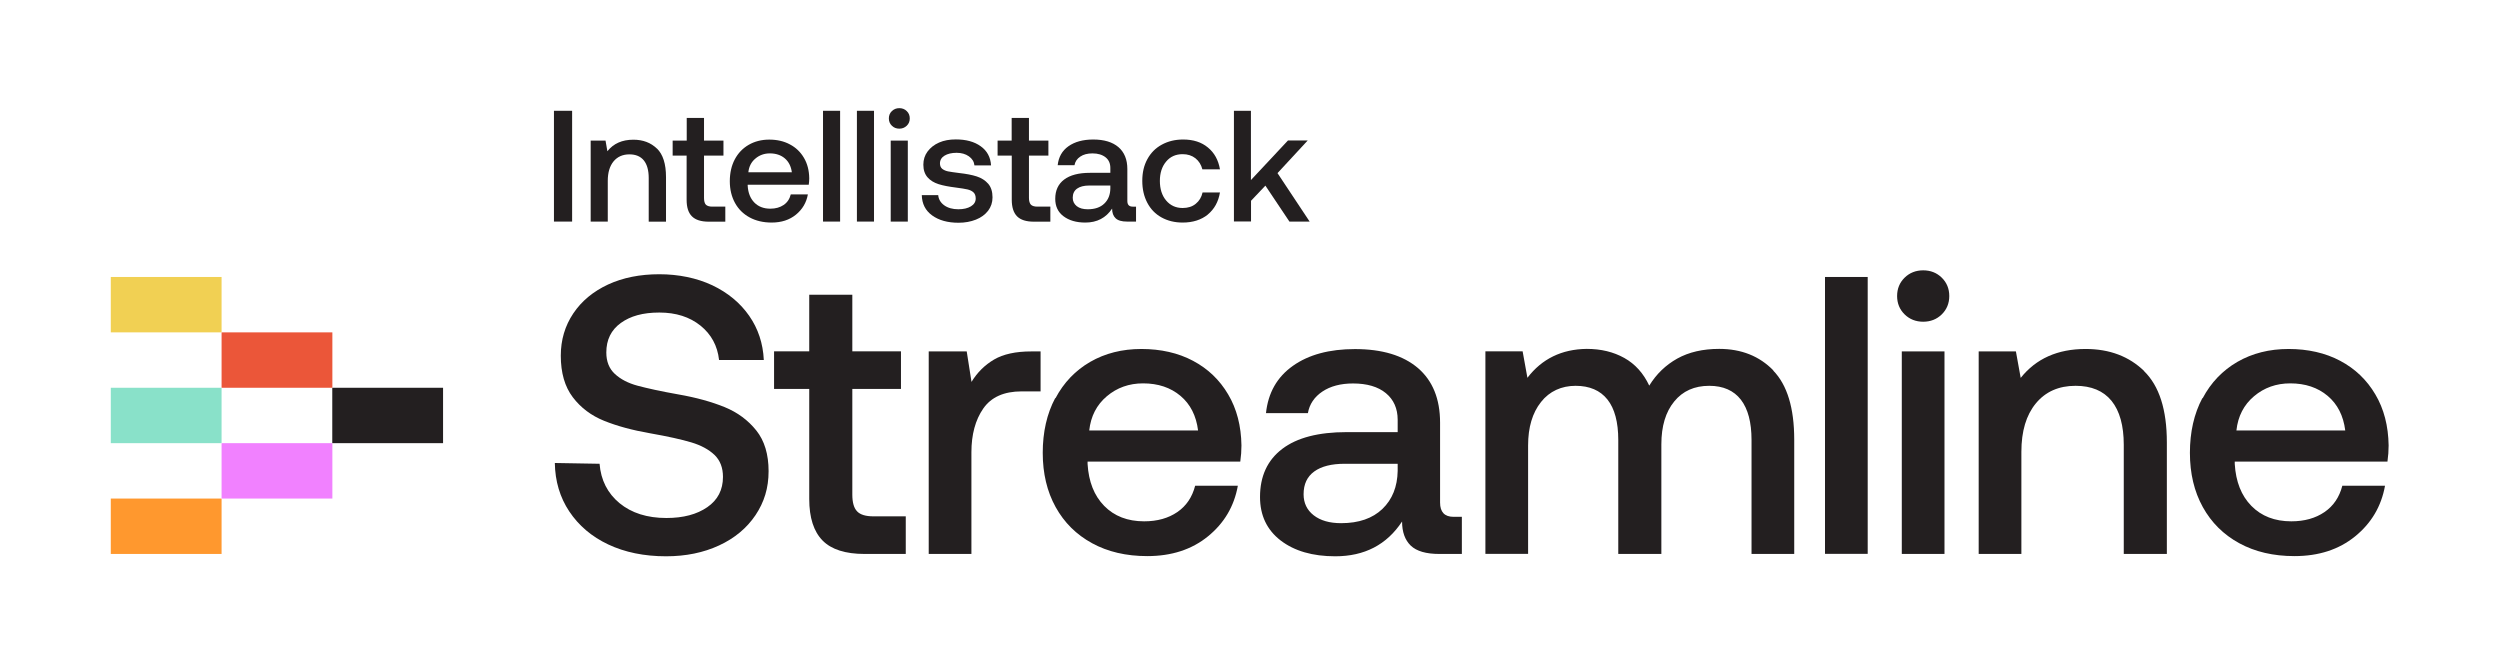
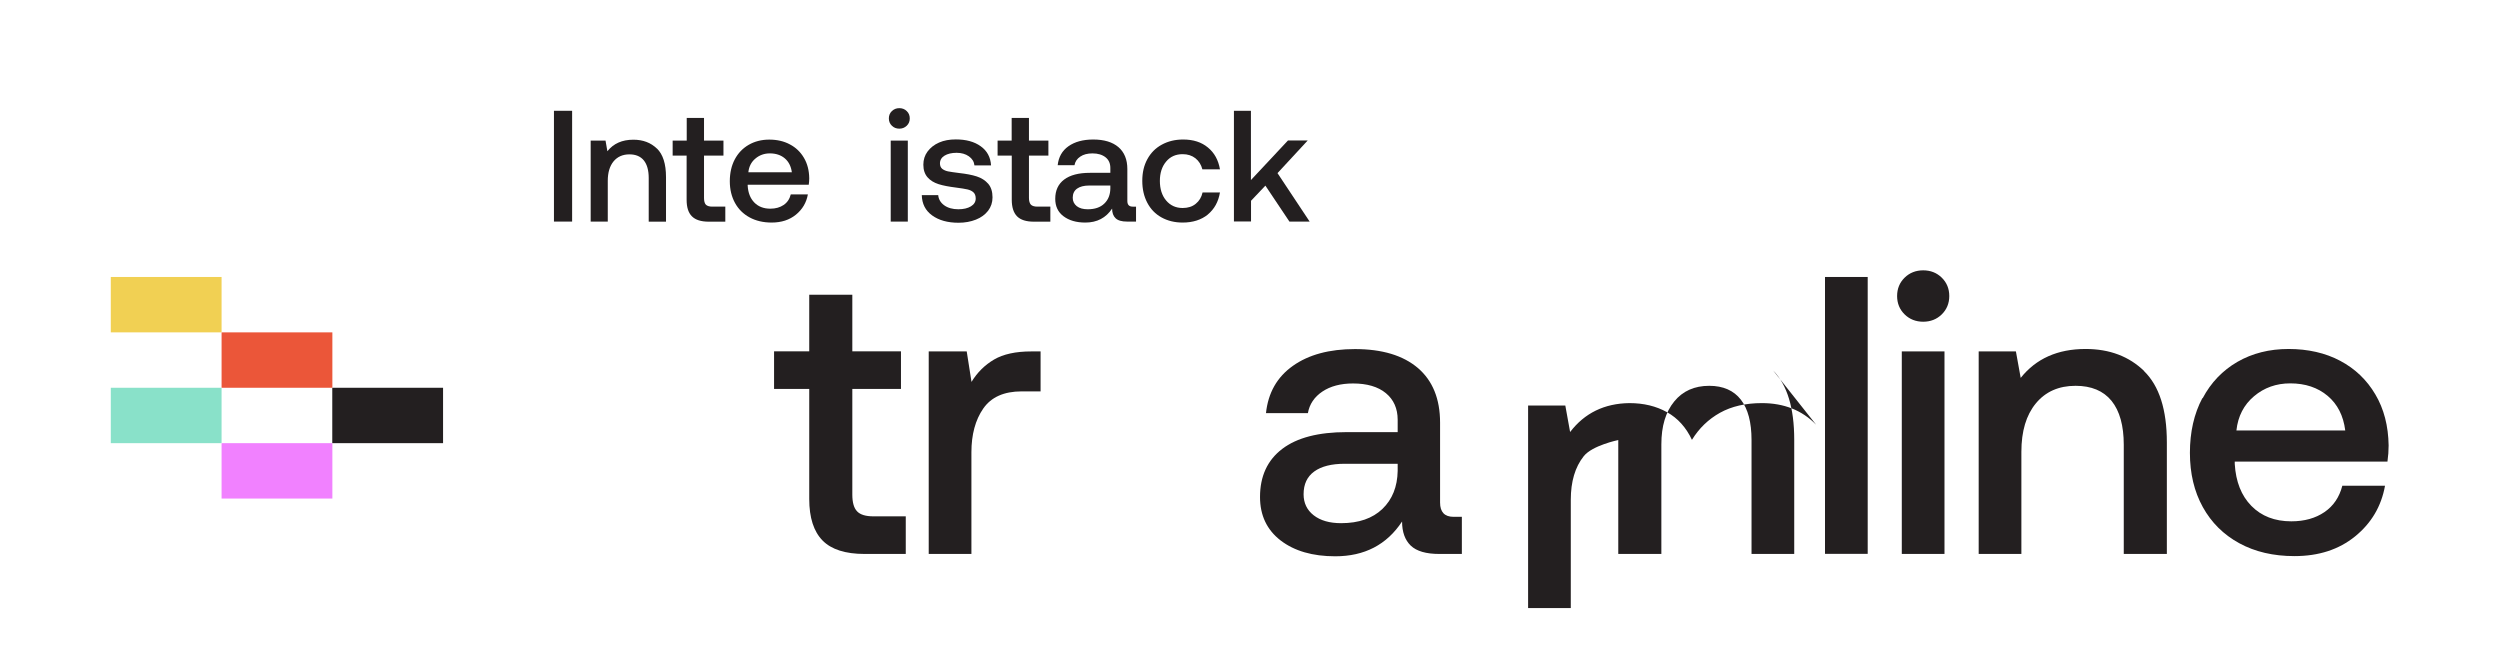
<svg xmlns="http://www.w3.org/2000/svg" id="Design" viewBox="0 0 255.89 68.03">
  <defs>
    <style>
      .cls-1 {
        fill: #89e1c9;
      }

      .cls-2 {
        fill: #231f20;
      }

      .cls-3 {
        fill: #eb5639;
      }

      .cls-4 {
        fill: #ff982e;
      }

      .cls-5 {
        fill: #f181ff;
      }

      .cls-6 {
        fill: #f1d053;
      }
    </style>
  </defs>
  <g id="Mark">
-     <path class="cls-4" d="M22.68,51.03h-11.34v5.67h11.34v-5.67Z" />
    <path class="cls-1" d="M22.68,39.69h-11.34v5.67h11.34v-5.67Z" />
    <path class="cls-6" d="M22.68,28.35h-11.34v5.67h11.34v-5.67Z" />
    <path class="cls-5" d="M34.02,45.36h-11.34v5.67h11.34v-5.67Z" />
    <path class="cls-3" d="M34.02,34.02h-11.34v5.67h11.34v-5.67Z" />
    <path class="cls-2" d="M45.35,39.69h-11.34v5.67h11.34v-5.67Z" />
  </g>
  <g>
-     <path class="cls-2" d="M61.37,47.47c.13,1.67.82,3.02,2.04,4.03,1.23,1.01,2.83,1.52,4.8,1.52,1.73,0,3.12-.37,4.19-1.11,1.07-.74,1.6-1.77,1.6-3.1,0-.94-.29-1.69-.87-2.25-.58-.55-1.37-.98-2.37-1.28-1-.3-2.4-.61-4.21-.93-1.84-.32-3.41-.75-4.72-1.28-1.31-.53-2.38-1.33-3.2-2.41-.82-1.08-1.23-2.5-1.23-4.25,0-1.62.43-3.06,1.28-4.33.85-1.27,2.04-2.25,3.56-2.96,1.52-.7,3.27-1.05,5.24-1.05s3.83.38,5.43,1.13c1.59.76,2.85,1.8,3.77,3.12.92,1.32,1.42,2.83,1.5,4.53h-4.58c-.16-1.46-.8-2.63-1.9-3.52-1.11-.89-2.51-1.34-4.21-1.34s-2.96.36-3.95,1.07c-.99.72-1.48,1.72-1.48,3.02,0,.92.29,1.65.87,2.19.58.54,1.36.95,2.33,1.21s2.36.57,4.17.89c1.84.32,3.41.76,4.74,1.3,1.32.54,2.4,1.34,3.24,2.39.84,1.05,1.26,2.44,1.26,4.17s-.45,3.17-1.34,4.5c-.89,1.32-2.13,2.36-3.73,3.1s-3.4,1.11-5.43,1.11c-2.24,0-4.21-.41-5.91-1.21s-3.03-1.94-3.99-3.38c-.96-1.44-1.45-3.1-1.48-4.96l4.58.08Z" />
    <path class="cls-2" d="M82.83,39.81h-3.6v-3.85h3.6v-5.79h4.41v5.79h4.98v3.85h-4.98v10.81c0,.81.16,1.38.49,1.72.32.34.88.51,1.66.51h3.32v3.85h-4.21c-1.97,0-3.41-.46-4.31-1.38-.9-.92-1.36-2.33-1.36-4.25v-11.26Z" />
    <path class="cls-2" d="M106.51,35.97v4.09h-1.94c-1.81,0-3.12.59-3.93,1.76-.81,1.17-1.21,2.67-1.21,4.47v10.41h-4.37v-20.73h3.89l.49,3.12c.59-.97,1.36-1.73,2.31-2.29.94-.55,2.21-.83,3.81-.83h.97Z" />
-     <path class="cls-2" d="M108.03,40.77c.85-1.61,2.04-2.85,3.56-3.73,1.53-.88,3.27-1.32,5.24-1.32s3.76.4,5.28,1.21c1.53.81,2.73,1.96,3.6,3.44.88,1.48,1.33,3.23,1.36,5.22,0,.54-.04,1.09-.12,1.66h-15.63v.24c.11,1.81.67,3.24,1.7,4.29,1.03,1.05,2.39,1.58,4.09,1.58,1.35,0,2.48-.32,3.4-.95.92-.63,1.52-1.53,1.82-2.69h4.37c-.38,2.11-1.4,3.83-3.06,5.18s-3.73,2.02-6.21,2.02c-2.16,0-4.04-.44-5.65-1.32-1.61-.88-2.85-2.11-3.73-3.7s-1.32-3.44-1.32-5.55.42-4,1.28-5.61ZM122.63,44.06c-.19-1.51-.79-2.69-1.8-3.54-1.01-.85-2.29-1.28-3.83-1.28-1.43,0-2.67.44-3.71,1.32-1.04.88-1.64,2.04-1.8,3.5h11.13Z" />
    <path class="cls-2" d="M149.63,52.89v3.81h-2.31c-1.35,0-2.32-.28-2.92-.85-.59-.57-.89-1.39-.89-2.47-1.57,2.38-3.85,3.56-6.84,3.56-2.32,0-4.18-.54-5.59-1.62-1.4-1.08-2.11-2.56-2.11-4.45,0-2.13.76-3.77,2.27-4.92s3.71-1.72,6.6-1.72h5.22v-1.26c0-1.16-.41-2.07-1.21-2.73s-1.93-.99-3.36-.99c-1.27,0-2.32.28-3.14.83-.82.55-1.32,1.29-1.48,2.21h-4.29c.22-2.08,1.13-3.69,2.75-4.84,1.62-1.15,3.74-1.72,6.36-1.72,2.78,0,4.93.65,6.44,1.94s2.27,3.16,2.27,5.59v8.18c0,.97.46,1.46,1.38,1.46h.85ZM143.07,47.47h-5.43c-1.35,0-2.39.26-3.12.79-.73.53-1.09,1.3-1.09,2.33,0,.89.34,1.61,1.03,2.15s1.63.81,2.81.81c1.81,0,3.22-.49,4.23-1.46,1.01-.97,1.53-2.27,1.56-3.89v-.73Z" />
-     <path class="cls-2" d="M181.5,37.93c1.43,1.47,2.15,3.83,2.15,7.07v11.7h-4.37v-11.66c0-1.81-.36-3.18-1.09-4.13-.73-.94-1.81-1.42-3.24-1.42-1.51,0-2.71.53-3.58,1.6-.88,1.07-1.32,2.53-1.32,4.39v11.22h-4.41v-11.66c0-1.83-.37-3.22-1.11-4.15-.74-.93-1.83-1.4-3.26-1.4s-2.67.55-3.54,1.66c-.88,1.11-1.32,2.59-1.32,4.45v11.09h-4.37v-20.73h3.81l.49,2.71c1.48-1.94,3.51-2.93,6.07-2.96,1.46,0,2.74.31,3.85.93,1.11.62,1.96,1.57,2.55,2.83.73-1.19,1.69-2.11,2.87-2.77,1.19-.66,2.62-.99,4.29-.99,2.27,0,4.12.74,5.55,2.21Z" />
+     <path class="cls-2" d="M181.5,37.93c1.43,1.47,2.15,3.83,2.15,7.07v11.7h-4.37v-11.66c0-1.81-.36-3.18-1.09-4.13-.73-.94-1.81-1.42-3.24-1.42-1.51,0-2.71.53-3.58,1.6-.88,1.07-1.32,2.53-1.32,4.39v11.22h-4.41v-11.66s-2.67.55-3.54,1.66c-.88,1.11-1.32,2.59-1.32,4.45v11.09h-4.37v-20.73h3.81l.49,2.71c1.48-1.94,3.51-2.93,6.07-2.96,1.46,0,2.74.31,3.85.93,1.11.62,1.96,1.57,2.55,2.83.73-1.19,1.69-2.11,2.87-2.77,1.19-.66,2.62-.99,4.29-.99,2.27,0,4.12.74,5.55,2.21Z" />
    <path class="cls-2" d="M186.8,28.35h4.37v28.34h-4.37v-28.34Z" />
    <path class="cls-2" d="M198.75,28.42c.51.5.77,1.13.77,1.88s-.26,1.38-.77,1.88-1.15.75-1.9.75-1.39-.25-1.9-.75c-.51-.5-.77-1.13-.77-1.88s.26-1.38.77-1.88c.51-.5,1.15-.75,1.9-.75s1.39.25,1.9.75ZM194.66,35.97h4.37v20.73h-4.37v-20.73Z" />
    <path class="cls-2" d="M219.46,37.99c1.55,1.51,2.33,3.94,2.33,7.29v11.42h-4.41v-11.17c0-1.97-.42-3.47-1.25-4.5-.84-1.03-2.07-1.54-3.68-1.54-1.73,0-3.08.6-4.07,1.8-.99,1.2-1.48,2.85-1.48,4.96v10.45h-4.37v-20.73h3.81l.49,2.71c1.57-1.97,3.78-2.96,6.64-2.96,2.46,0,4.46.76,6.01,2.27Z" />
    <path class="cls-2" d="M225.45,40.77c.85-1.61,2.04-2.85,3.56-3.73,1.53-.88,3.27-1.32,5.24-1.32s3.76.4,5.28,1.21c1.53.81,2.73,1.96,3.6,3.44.88,1.48,1.33,3.23,1.36,5.22,0,.54-.04,1.09-.12,1.66h-15.63v.24c.11,1.81.67,3.24,1.7,4.29,1.03,1.05,2.39,1.58,4.09,1.58,1.35,0,2.48-.32,3.4-.95.92-.63,1.52-1.53,1.82-2.69h4.37c-.38,2.11-1.4,3.83-3.06,5.18s-3.73,2.02-6.21,2.02c-2.16,0-4.04-.44-5.65-1.32-1.61-.88-2.85-2.11-3.73-3.7s-1.32-3.44-1.32-5.55.42-4,1.28-5.61ZM240.05,44.06c-.19-1.51-.79-2.69-1.8-3.54-1.01-.85-2.29-1.28-3.83-1.28-1.43,0-2.67.44-3.71,1.32-1.04.88-1.64,2.04-1.8,3.5h11.13Z" />
  </g>
  <g>
    <path class="cls-2" d="M56.7,11.34h1.86v11.34h-1.86v-11.34Z" />
    <path class="cls-2" d="M67.24,15.2c.62.6.93,1.58.93,2.92v4.57h-1.77v-4.47c0-.79-.17-1.39-.5-1.8-.33-.41-.83-.62-1.47-.62-.69,0-1.23.24-1.63.72-.39.48-.59,1.14-.59,1.98v4.18h-1.75v-8.29h1.52l.19,1.09c.63-.79,1.51-1.18,2.66-1.18.98,0,1.78.3,2.41.91Z" />
    <path class="cls-2" d="M70.29,15.93h-1.44v-1.54h1.44v-2.32h1.77v2.32h1.99v1.54h-1.99v4.33c0,.32.06.55.19.69.13.13.35.2.66.2h1.33v1.54h-1.69c-.79,0-1.36-.18-1.73-.55s-.54-.93-.54-1.7v-4.5Z" />
    <path class="cls-2" d="M75.21,16.31c.34-.64.82-1.14,1.43-1.49s1.31-.53,2.1-.53,1.5.16,2.11.49c.61.32,1.09.78,1.44,1.38.35.59.53,1.29.54,2.09,0,.22-.02.44-.05.66h-6.25v.1c.04.72.27,1.3.68,1.72.41.42.96.63,1.64.63.54,0,.99-.13,1.36-.38.37-.25.61-.61.73-1.08h1.75c-.15.84-.56,1.53-1.22,2.07s-1.49.81-2.49.81c-.86,0-1.62-.18-2.26-.53-.64-.35-1.14-.84-1.49-1.48-.35-.64-.53-1.38-.53-2.22s.17-1.6.51-2.24ZM81.05,17.63c-.08-.6-.32-1.08-.72-1.42-.4-.34-.92-.51-1.53-.51-.57,0-1.07.18-1.48.53-.42.35-.66.82-.72,1.4h4.45Z" />
-     <path class="cls-2" d="M84.24,11.34h1.75v11.34h-1.75v-11.34Z" />
-     <path class="cls-2" d="M87.71,11.34h1.75v11.34h-1.75v-11.34Z" />
    <path class="cls-2" d="M92.81,11.37c.21.2.31.45.31.75s-.1.55-.31.75c-.21.2-.46.3-.76.3s-.56-.1-.76-.3c-.21-.2-.31-.45-.31-.75s.1-.55.31-.75.46-.3.76-.3.56.1.76.3ZM91.17,14.39h1.75v8.29h-1.75v-8.29Z" />
    <path class="cls-2" d="M96.03,19.95c.03.43.24.79.61,1.06.37.27.86.41,1.45.41.53,0,.96-.1,1.29-.3.33-.2.49-.47.49-.8,0-.28-.08-.49-.23-.63-.15-.14-.35-.24-.61-.3-.25-.06-.65-.12-1.17-.19-.72-.09-1.32-.2-1.79-.35s-.85-.38-1.13-.7-.43-.75-.43-1.29c0-.51.14-.96.43-1.35.29-.39.68-.7,1.18-.92.5-.22,1.07-.32,1.71-.32,1.05,0,1.9.23,2.55.7.65.46,1.01,1.12,1.06,1.96h-1.7c-.04-.38-.23-.69-.57-.93s-.76-.36-1.26-.36-.92.1-1.23.29c-.31.19-.47.46-.47.79,0,.25.08.43.23.56.16.12.35.21.59.26.24.05.62.1,1.15.17.71.08,1.31.19,1.8.35.49.16.87.41,1.17.75.29.34.44.8.44,1.39,0,.52-.15.97-.45,1.37-.3.39-.72.7-1.25.91s-1.12.32-1.78.32c-1.11,0-2.01-.25-2.7-.75-.69-.5-1.04-1.19-1.06-2.08h1.68Z" />
    <path class="cls-2" d="M103.55,15.93h-1.44v-1.54h1.44v-2.32h1.77v2.32h1.99v1.54h-1.99v4.33c0,.32.07.55.2.69.13.13.35.2.66.2h1.33v1.54h-1.68c-.79,0-1.36-.18-1.73-.55-.36-.37-.54-.93-.54-1.7v-4.5Z" />
    <path class="cls-2" d="M116.28,21.16v1.52h-.92c-.54,0-.93-.11-1.17-.34-.24-.23-.36-.56-.36-.99-.63.95-1.54,1.43-2.74,1.43-.93,0-1.67-.22-2.24-.65s-.84-1.03-.84-1.78c0-.85.3-1.51.91-1.97s1.49-.69,2.64-.69h2.09v-.5c0-.46-.16-.83-.49-1.09s-.77-.4-1.34-.4c-.51,0-.93.11-1.25.33-.33.22-.53.52-.59.88h-1.72c.09-.83.45-1.48,1.1-1.94.65-.46,1.5-.69,2.54-.69,1.11,0,1.97.26,2.58.78.6.52.91,1.26.91,2.24v3.27c0,.39.18.58.55.58h.34ZM113.66,18.99h-2.17c-.54,0-.96.11-1.25.32-.29.21-.44.52-.44.93,0,.36.14.64.41.86.28.22.65.32,1.13.32.72,0,1.29-.19,1.69-.58.41-.39.61-.91.62-1.55v-.29Z" />
    <path class="cls-2" d="M123.63,21.96c-.67.54-1.53.82-2.58.82-.82,0-1.54-.18-2.17-.53-.63-.35-1.11-.85-1.45-1.5-.34-.65-.51-1.39-.51-2.24s.17-1.58.52-2.22c.35-.64.83-1.13,1.47-1.48s1.36-.53,2.19-.53c1.04,0,1.88.27,2.54.82.66.54,1.07,1.29,1.23,2.23h-1.8c-.12-.47-.36-.85-.71-1.13-.36-.28-.79-.42-1.31-.42-.7,0-1.27.25-1.69.76-.43.51-.64,1.17-.64,1.98s.21,1.49.64,2c.43.51.99.77,1.69.77.54,0,.99-.14,1.34-.43.36-.29.59-.67.7-1.16h1.78c-.16.96-.58,1.71-1.25,2.26Z" />
    <path class="cls-2" d="M126.29,11.34h1.75v7.09l3.79-4.05h2.02l-3.09,3.34,3.29,4.96h-2.07l-2.46-3.68-1.47,1.55v2.12h-1.75v-11.34Z" />
  </g>
</svg>